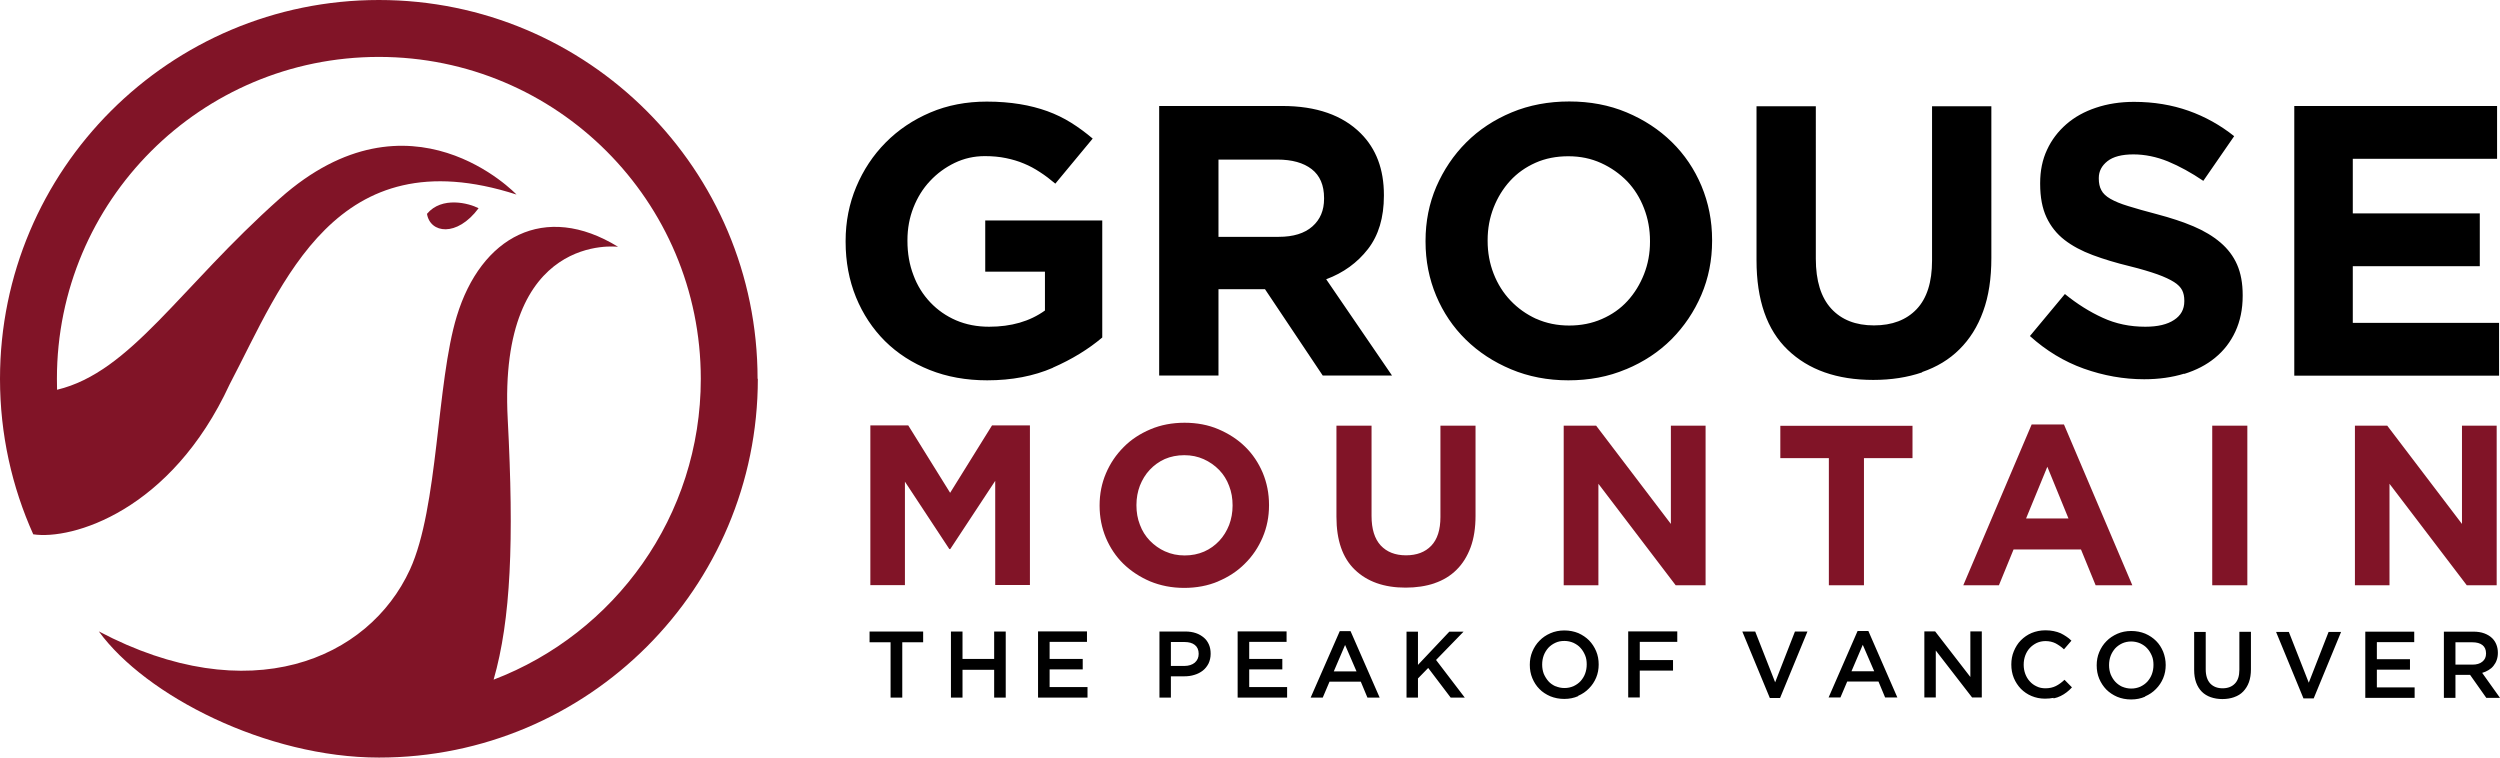
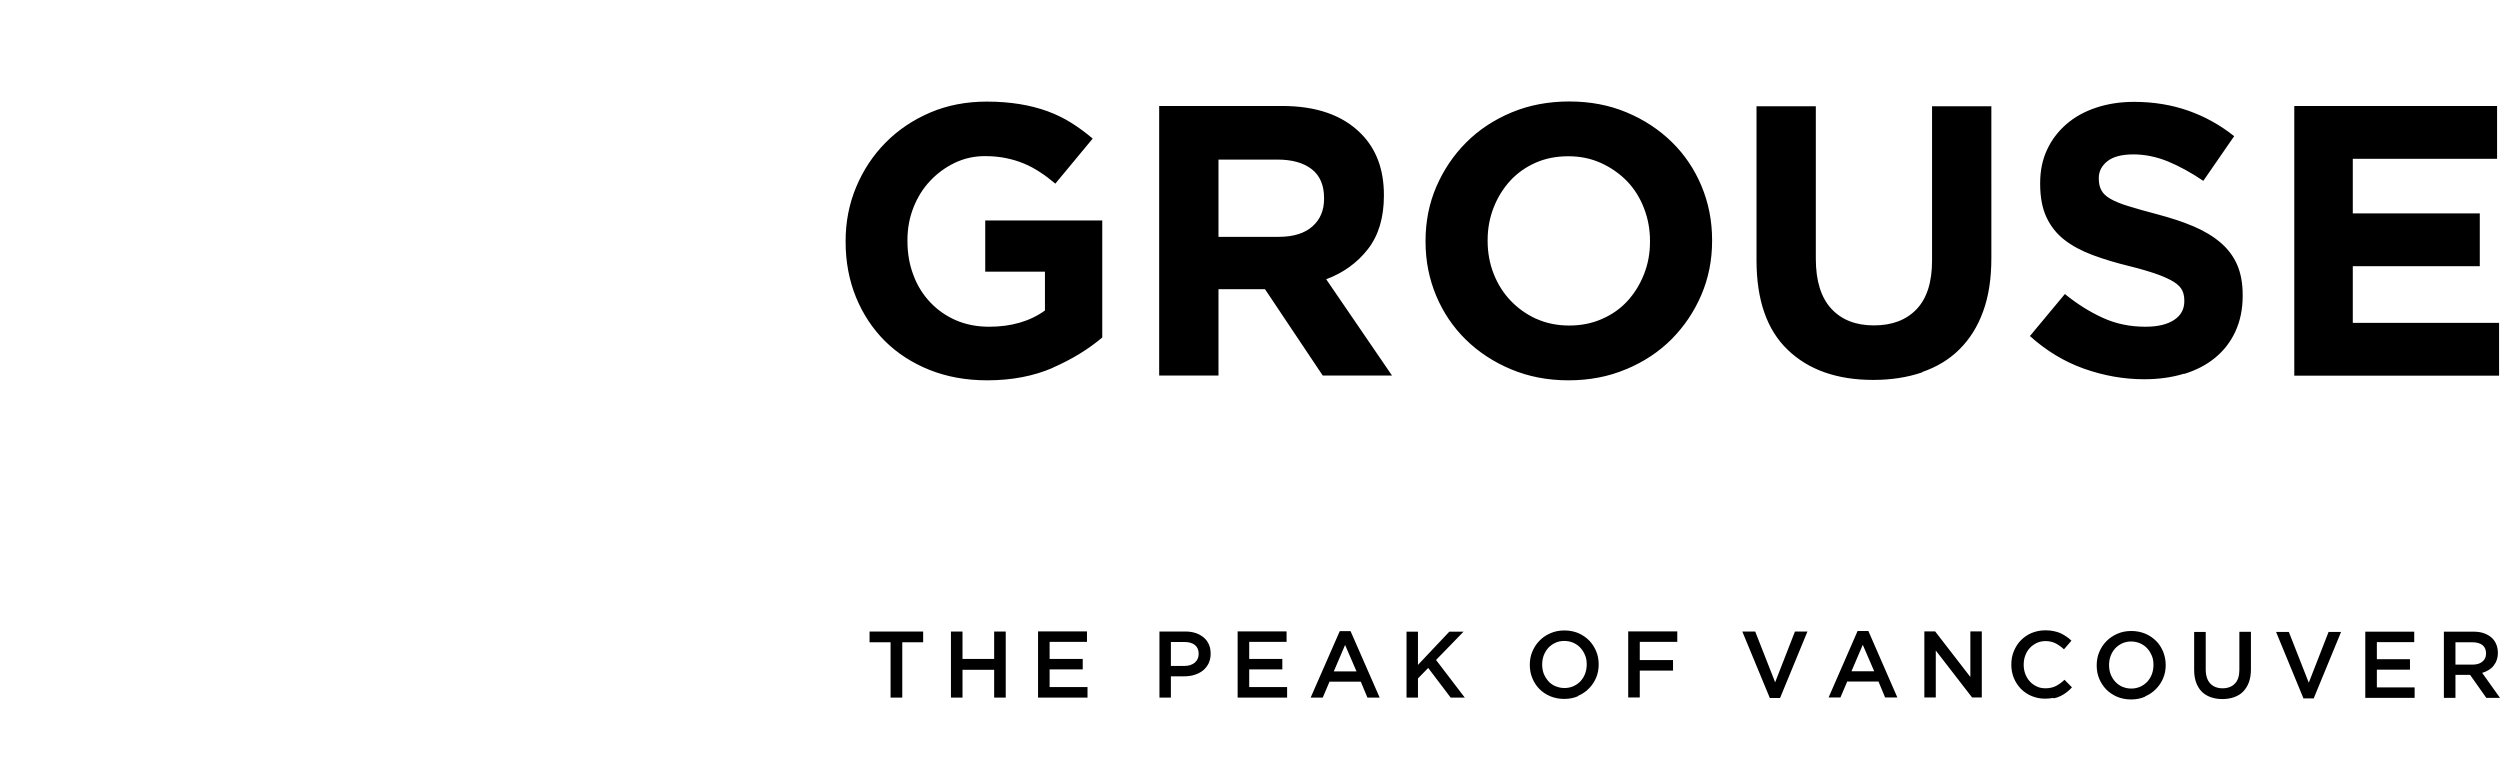
<svg xmlns="http://www.w3.org/2000/svg" id="Layer_1" data-name="Layer 1" viewBox="0 0 188 56.97">
  <defs>
    <style>
      .cls-1 {
        fill: #811427;
      }
    </style>
  </defs>
  <path d="m183.79,52.48h.86v-1.73h1.1l1.22,1.73h1.03l-1.34-1.88c.18-.05.33-.12.48-.21.15-.09.27-.19.37-.32s.19-.27.24-.43c.06-.16.09-.35.09-.55h0c0-.23-.04-.43-.11-.61s-.17-.34-.31-.48c-.16-.16-.36-.28-.6-.37-.24-.09-.52-.13-.83-.13h-2.21v4.97Zm.86-2.51v-1.67h1.27c.33,0,.58.07.76.21.18.14.27.35.27.62v.02c0,.26-.09.46-.28.61-.18.15-.43.22-.74.22h-1.28Zm-6.78,2.51h3.71v-.79h-2.84v-1.33h2.49v-.79h-2.49v-1.28h2.81v-.79h-3.68v4.97h0Zm-4.65.04h.77l2.06-5h-.94l-1.49,3.82-1.5-3.82h-.96l2.06,5Zm-5.2-.1c.26-.09.49-.23.67-.42.18-.19.33-.42.43-.7.1-.28.15-.6.15-.97v-2.82h-.87v2.86c0,.46-.11.81-.34,1.04-.22.23-.53.35-.92.35s-.7-.12-.93-.36c-.22-.24-.34-.59-.34-1.06v-2.82h-.87v2.86c0,.36.05.67.15.95.1.27.24.5.43.69.18.18.41.32.67.41.26.09.55.14.87.14.33,0,.62-.05.88-.14m-6.69-.06c.32-.14.59-.32.82-.56.23-.23.41-.5.54-.81.13-.31.19-.64.19-.99h0c0-.36-.07-.69-.19-1-.13-.31-.3-.58-.53-.81-.23-.23-.5-.41-.82-.55-.32-.13-.67-.2-1.05-.2s-.73.07-1.05.21c-.31.14-.59.32-.82.56-.23.23-.41.51-.54.82-.13.31-.19.64-.19.99h0c0,.37.06.7.19,1.01.13.31.31.58.53.81.23.23.5.41.82.55.32.13.66.2,1.05.2s.73-.07,1.05-.21m-1.71-.74c-.21-.1-.38-.22-.53-.38-.15-.16-.26-.35-.35-.56-.08-.22-.12-.44-.12-.69h0c0-.26.04-.48.12-.7.08-.21.2-.4.34-.56.15-.16.32-.28.53-.38.2-.09.43-.14.67-.14s.47.05.68.14c.21.1.39.22.53.38.15.16.26.35.35.56s.12.44.12.68h0c0,.26-.04.48-.12.7-.08.22-.2.4-.34.56-.15.16-.32.28-.53.38-.21.09-.43.14-.68.14-.24,0-.47-.05-.68-.14m-5.16.88c.19-.04.37-.1.53-.18.16-.08.31-.17.45-.28.14-.1.27-.23.4-.37l-.56-.57c-.21.2-.43.36-.65.47s-.48.17-.78.17c-.24,0-.46-.04-.66-.14-.2-.09-.38-.22-.52-.38-.15-.16-.26-.35-.34-.56-.08-.22-.12-.44-.12-.69h0c0-.26.04-.48.12-.7.08-.21.19-.4.34-.56.15-.16.32-.28.52-.38.2-.09.42-.14.66-.14.28,0,.54.06.76.17.22.12.43.26.63.45l.56-.65c-.12-.12-.24-.22-.38-.31s-.28-.18-.43-.25c-.16-.07-.33-.12-.52-.16-.19-.04-.39-.06-.62-.06-.38,0-.72.07-1.04.2-.31.13-.58.32-.81.55-.23.23-.4.51-.53.82-.13.31-.19.64-.19,1h0c0,.37.06.7.19,1.02.13.31.31.58.53.81.23.23.49.41.8.54.31.13.64.2,1.01.2.23,0,.45-.02.64-.06m-9.72-.03h.87v-3.53l2.73,3.53h.73v-4.97h-.86v3.43l-2.65-3.43h-.81v4.97Zm-7.19,0h.89l.51-1.2h2.35l.5,1.2h.92l-2.18-5h-.81l-2.18,5Zm1.72-1.97l.85-1.99.86,1.99h-1.71Zm-6.14,2.01h.77l2.06-5h-.94l-1.49,3.82-1.5-3.82h-.97l2.07,5Zm-10.65-.04h.87v-2.02h2.5v-.79h-2.5v-1.37h2.82v-.79h-3.69s0,4.97,0,4.97Zm-3.77-.12c.32-.14.59-.32.82-.56.23-.23.41-.5.54-.81.13-.31.19-.64.19-.99h0c0-.36-.06-.69-.19-1-.13-.31-.31-.58-.53-.81-.23-.23-.5-.41-.81-.55-.32-.13-.67-.2-1.05-.2s-.73.07-1.05.21c-.32.14-.59.32-.82.56-.23.23-.41.51-.54.82-.13.31-.19.64-.19.99h0c0,.37.06.7.19,1.01.13.31.3.58.53.81.22.23.5.41.82.55.32.13.67.2,1.05.2s.73-.07,1.05-.21m-1.71-.74c-.21-.1-.39-.22-.53-.38s-.26-.35-.35-.56c-.08-.22-.12-.44-.12-.69h0c0-.26.04-.48.12-.7.08-.21.2-.4.34-.56.15-.16.32-.28.53-.38s.43-.14.68-.14.47.05.68.14c.21.1.39.22.53.38.15.16.26.35.35.56s.12.44.12.68h0c0,.26-.04.48-.12.7-.08.22-.2.4-.34.56-.15.16-.32.28-.53.38-.21.09-.43.14-.68.14-.25,0-.47-.05-.68-.14m-11.2.86h.86v-1.44l.77-.79,1.69,2.23h1.06l-2.16-2.83,2.07-2.13h-1.07l-2.36,2.5v-2.5h-.86s0,4.97,0,4.97Zm-7.19,0h.89l.51-1.2h2.35l.5,1.2h.92l-2.19-5h-.81l-2.19,5Zm1.72-1.97l.85-1.99.86,1.99h-1.71Zm-7.22,1.97h3.71v-.79h-2.85v-1.33h2.49v-.79h-2.49v-1.28h2.81v-.79h-3.68v4.97Zm-5.9,0h.87v-1.6h.99c.28,0,.53-.03.78-.11.24-.07.45-.18.63-.32s.32-.32.43-.53c.1-.21.16-.46.16-.73h0c0-.27-.04-.49-.13-.7-.09-.2-.21-.38-.38-.52s-.36-.26-.6-.34-.5-.12-.78-.12h-1.96s0,4.97,0,4.97Zm.87-2.38v-1.8h1.02c.33,0,.59.07.78.22.19.15.29.37.29.67h0c0,.28-.1.49-.29.66-.19.16-.46.25-.79.25h-1.02Zm-9.98,2.38h3.71v-.79h-2.85v-1.33h2.49v-.79h-2.49v-1.28h2.81v-.79h-3.68s0,4.97,0,4.97Zm-6.56,0h.87v-2.09h2.38v2.09h.87v-4.97h-.87v2.06h-2.38v-2.06h-.87v4.97Zm-4.54,0h.88v-4.16h1.57v-.81h-4.03v.81h1.58s0,4.16,0,4.16Z" />
  <path d="m172.53,28.25h15.4v-3.97h-11v-4.26h9.55v-3.97h-9.55v-4.11h10.85v-3.97h-15.25v20.26h0Zm-8.28-.13c.9-.28,1.68-.68,2.33-1.22.65-.53,1.16-1.19,1.52-1.97s.55-1.67.55-2.68v-.06c0-.89-.14-1.65-.42-2.29s-.7-1.19-1.25-1.66c-.55-.47-1.23-.88-2.03-1.22-.8-.34-1.72-.64-2.74-.91-.87-.23-1.59-.43-2.16-.61-.57-.17-1.02-.36-1.35-.55-.33-.19-.56-.41-.68-.65-.13-.24-.19-.53-.19-.86v-.06c0-.5.22-.92.65-1.26.43-.34,1.09-.51,1.95-.51s1.74.18,2.6.53c.87.36,1.76.85,2.66,1.46l2.32-3.36c-1.04-.83-2.19-1.47-3.43-1.91-1.25-.44-2.61-.67-4.1-.67-1.04,0-2,.15-2.86.44-.87.29-1.61.7-2.23,1.24s-1.11,1.18-1.45,1.92c-.35.74-.52,1.58-.52,2.51v.06c0,1,.16,1.84.48,2.52.32.68.77,1.24,1.35,1.69.58.45,1.29.83,2.12,1.14.83.31,1.76.59,2.79.84.85.21,1.54.42,2.08.61.53.19.95.39,1.25.58.3.19.5.4.61.62.11.22.16.48.16.77v.06c0,.6-.26,1.07-.77,1.4-.51.34-1.23.51-2.16.51-1.16,0-2.22-.22-3.2-.67-.97-.44-1.93-1.04-2.85-1.79l-2.63,3.16c1.22,1.1,2.57,1.92,4.05,2.45,1.49.53,3,.8,4.54.8,1.1,0,2.1-.14,3.01-.42m-19.71-.12c1.1-.38,2.04-.94,2.81-1.71.77-.76,1.37-1.71,1.78-2.85.42-1.14.62-2.48.62-4.02V7.99h-4.46v11.61c0,1.62-.39,2.84-1.16,3.65-.77.81-1.84,1.22-3.21,1.22s-2.44-.42-3.21-1.26c-.77-.84-1.16-2.09-1.16-3.75V7.99h-4.46v11.58c0,2.99.78,5.24,2.35,6.74,1.56,1.5,3.7,2.26,6.43,2.26,1.35,0,2.57-.19,3.68-.57m-22.27-.23c1.32-.55,2.46-1.3,3.42-2.26.95-.96,1.7-2.07,2.24-3.33.54-1.26.81-2.62.81-4.07v-.06c0-1.45-.27-2.8-.8-4.07-.53-1.26-1.27-2.36-2.23-3.3-.96-.94-2.09-1.68-3.4-2.23-1.31-.55-2.75-.82-4.31-.82s-3.01.27-4.33.82c-1.32.55-2.46,1.3-3.42,2.26-.96.96-1.7,2.07-2.25,3.33-.54,1.26-.81,2.62-.81,4.07v.06c0,1.45.27,2.8.8,4.07.53,1.26,1.27,2.36,2.23,3.3.96.94,2.09,1.68,3.4,2.23,1.31.55,2.75.83,4.31.83,1.56,0,3.01-.27,4.33-.83m-6.74-3.79c-.74-.34-1.39-.8-1.94-1.38-.55-.58-.97-1.25-1.27-2.02-.3-.77-.45-1.59-.45-2.46v-.06c0-.87.15-1.68.45-2.45.3-.76.71-1.43,1.24-2.01.53-.58,1.17-1.03,1.91-1.36.74-.33,1.57-.49,2.47-.49s1.71.17,2.46.51c.75.34,1.4.8,1.96,1.37.55.58.97,1.25,1.27,2.03.3.77.45,1.59.45,2.46v.06c0,.87-.15,1.68-.45,2.44-.3.76-.71,1.43-1.24,2.01-.53.58-1.17,1.03-1.93,1.36-.75.33-1.57.49-2.46.49s-1.73-.17-2.48-.51m-28.35,4.27h4.46v-6.49h3.5l4.34,6.49h5.21l-4.95-7.24c1.29-.48,2.34-1.24,3.14-2.27.8-1.03,1.2-2.37,1.2-4.01v-.06c0-1.93-.58-3.47-1.74-4.63-1.37-1.37-3.34-2.06-5.9-2.06h-9.26v20.26h0Zm4.46-10.42v-5.82h4.43c1.1,0,1.96.24,2.58.72.62.48.93,1.21.93,2.17v.06c0,.87-.29,1.56-.88,2.08-.59.52-1.43.78-2.53.78,0,0-4.52,0-4.52,0Zm-12.46,9.83c1.44-.63,2.68-1.39,3.72-2.27v-8.8h-8.8v3.85h4.49v2.92c-1.14.82-2.54,1.22-4.2,1.22-.91,0-1.73-.16-2.48-.48-.74-.32-1.39-.77-1.94-1.35-.55-.58-.98-1.26-1.27-2.05-.3-.78-.45-1.64-.45-2.57v-.06c0-.87.15-1.69.45-2.45.3-.76.71-1.43,1.25-2,.53-.57,1.15-1.02,1.85-1.36.71-.34,1.46-.51,2.27-.51.58,0,1.11.05,1.59.15.48.1.93.23,1.35.41.42.17.82.39,1.2.64.39.25.77.54,1.16.87l2.81-3.39c-.52-.44-1.06-.84-1.62-1.19-.56-.35-1.16-.64-1.79-.87-.64-.23-1.33-.41-2.07-.53-.74-.12-1.57-.19-2.48-.19-1.54,0-2.96.27-4.25.82s-2.41,1.3-3.36,2.26c-.95.96-1.68,2.07-2.21,3.33-.53,1.26-.8,2.62-.8,4.07v.06c0,1.5.26,2.89.78,4.17.52,1.27,1.25,2.37,2.18,3.3.94.93,2.06,1.65,3.36,2.17s2.75.78,4.33.78c1.85,0,3.5-.32,4.93-.94" />
-   <path class="cls-1" d="m177.09,44.01h2.6v-7.63l5.81,7.63h2.25v-12h-2.61v7.39l-5.62-7.39h-2.43v12h0Zm-10.73,0h2.64v-12h-2.64v12h0Zm-18.73,0h2.69l1.1-2.69h5.07l1.1,2.69h2.76l-5.14-12.09h-2.43l-5.14,12.09Zm4.73-5.02l1.6-3.89,1.59,3.89h-3.19Zm-14.83,5.02h2.64v-9.56h3.65v-2.43h-9.94v2.43h3.65v9.56Zm-19.94,0h2.61v-7.63l5.81,7.63h2.25v-12h-2.61v7.39l-5.62-7.39h-2.44v12Zm-9.72-.15c.65-.22,1.21-.56,1.66-1.01.46-.45.81-1.02,1.06-1.69.25-.68.37-1.47.37-2.38v-6.77h-2.64v6.87c0,.96-.23,1.68-.69,2.16s-1.09.72-1.9.72-1.44-.25-1.9-.74c-.46-.5-.69-1.24-.69-2.22v-6.79h-2.64v6.85c0,1.77.46,3.1,1.39,3.99.93.89,2.19,1.34,3.81,1.34.8,0,1.53-.11,2.18-.33m-16.28-.14c.78-.33,1.46-.77,2.02-1.34.57-.56,1.01-1.22,1.33-1.97.32-.75.48-1.55.48-2.41v-.03c0-.86-.16-1.66-.47-2.41-.32-.75-.75-1.4-1.32-1.96-.57-.56-1.24-.99-2.01-1.32s-1.63-.49-2.55-.49-1.78.16-2.56.49c-.78.33-1.46.77-2.02,1.34-.57.57-1.01,1.22-1.33,1.97-.32.75-.48,1.55-.48,2.41v.03c0,.86.16,1.66.47,2.41.32.75.75,1.4,1.32,1.96.57.55,1.24.99,2.01,1.32.78.32,1.63.49,2.56.49.92,0,1.78-.16,2.56-.49m-3.99-2.25c-.44-.2-.82-.47-1.15-.81-.33-.34-.58-.74-.75-1.2-.18-.46-.26-.94-.26-1.46v-.03c0-.52.09-1,.26-1.45.18-.45.42-.85.74-1.19.32-.34.69-.61,1.13-.81.44-.19.93-.29,1.47-.29s1.01.1,1.46.3c.44.2.83.47,1.16.81.33.34.58.74.75,1.2.18.46.26.94.26,1.46v.03c0,.51-.09,1-.26,1.45-.18.45-.42.85-.74,1.19-.32.34-.69.61-1.14.81-.44.19-.93.29-1.46.29-.54,0-1.02-.1-1.46-.3m-22.19,2.53h2.61v-7.78l3.34,5.07h.07l3.38-5.13v7.83h2.61v-12h-2.85l-3.15,5.07-3.15-5.07h-2.85v12h0Z" />
-   <path class="cls-1" d="m56.97,28.49C56.97,12.75,44.22,0,28.49,0S0,12.75,0,28.49c0,4.17.9,8.13,2.5,11.69,2.88.44,10.35-1.71,14.77-11.28,3.99-7.6,7.95-18.66,21.57-14.27,0,0-7.97-8.44-17.79.29-7.57,6.73-11.21,13.06-16.76,14.39,0-.27-.01-.55-.01-.83C4.28,15.11,15.11,4.28,28.49,4.28s24.21,10.84,24.21,24.21c0,10.33-6.47,19.14-15.58,22.62,1.3-4.53,1.54-10.46,1.06-19.6-.74-14.13,8.3-12.95,8.3-12.95-5.53-3.4-10.31-.75-12.13,5.22-1.53,5.02-1.38,14.38-3.52,19.05-3.12,6.79-12.1,10.62-23.4,4.65,3.52,4.84,12.62,9.49,21.07,9.49,15.73,0,28.49-12.75,28.49-28.49m-24.88-12.4c.23,1.46,2.24,1.78,3.88-.42-.72-.38-2.76-.92-3.88.42" />
</svg>